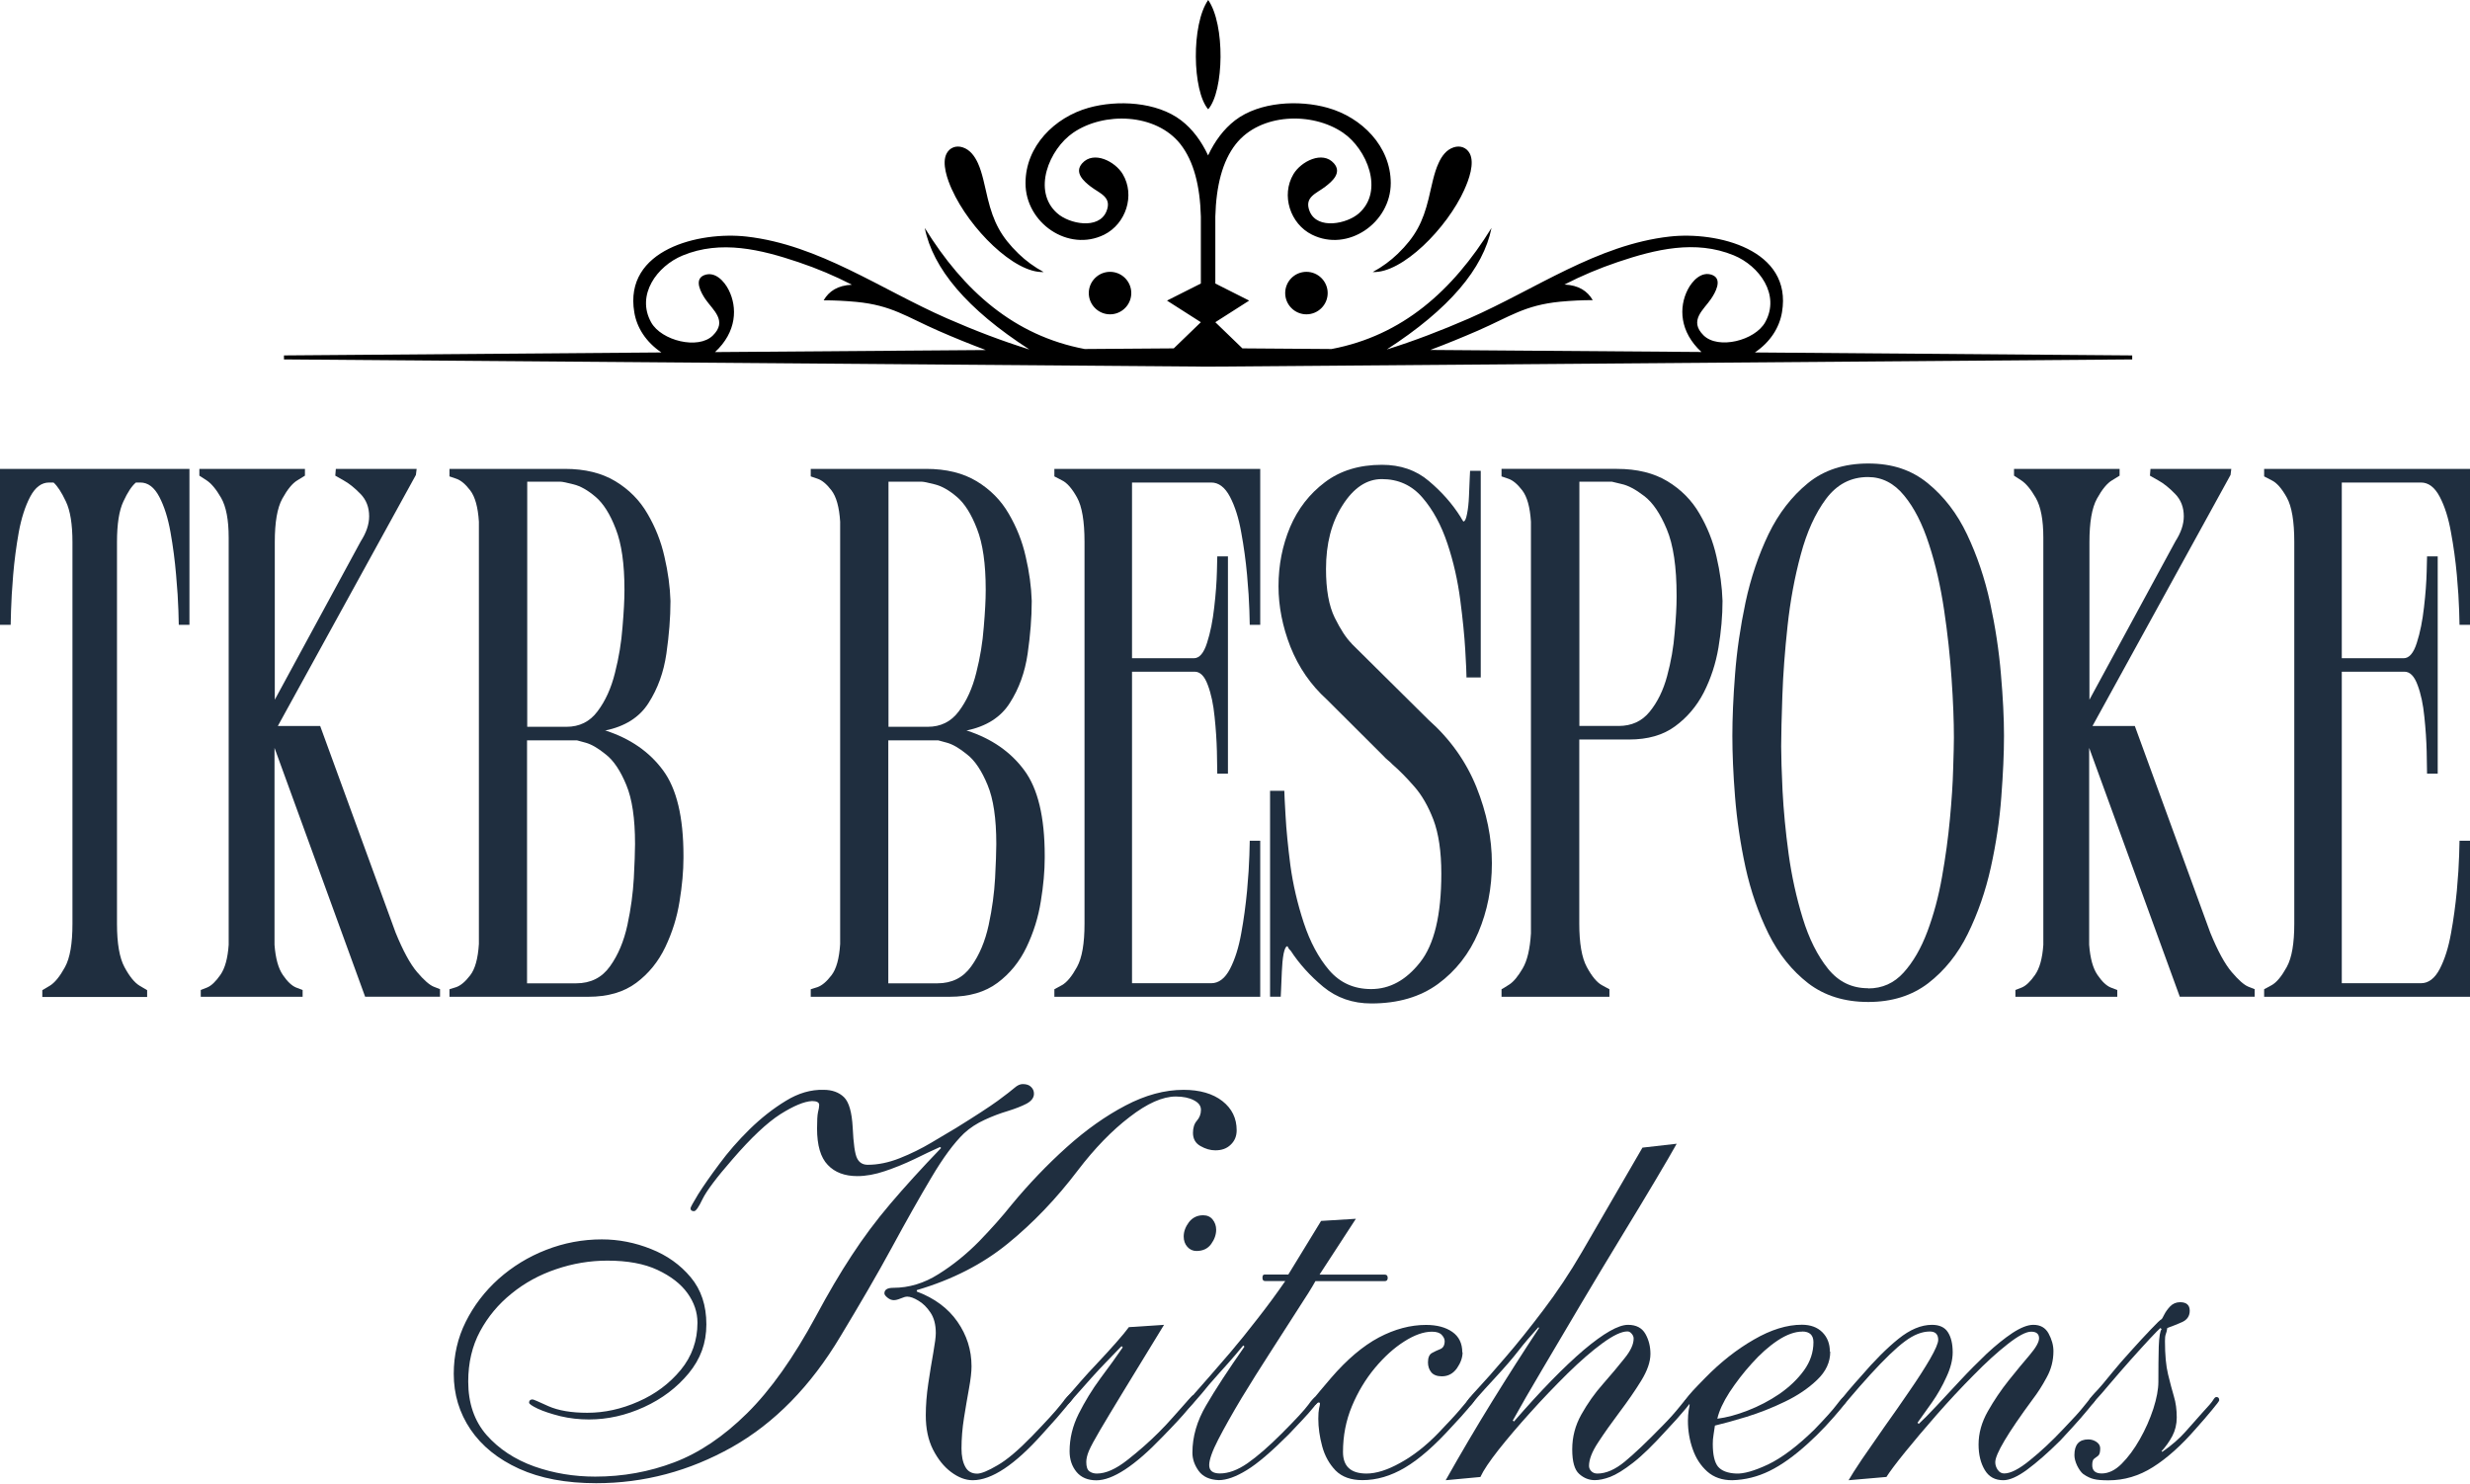
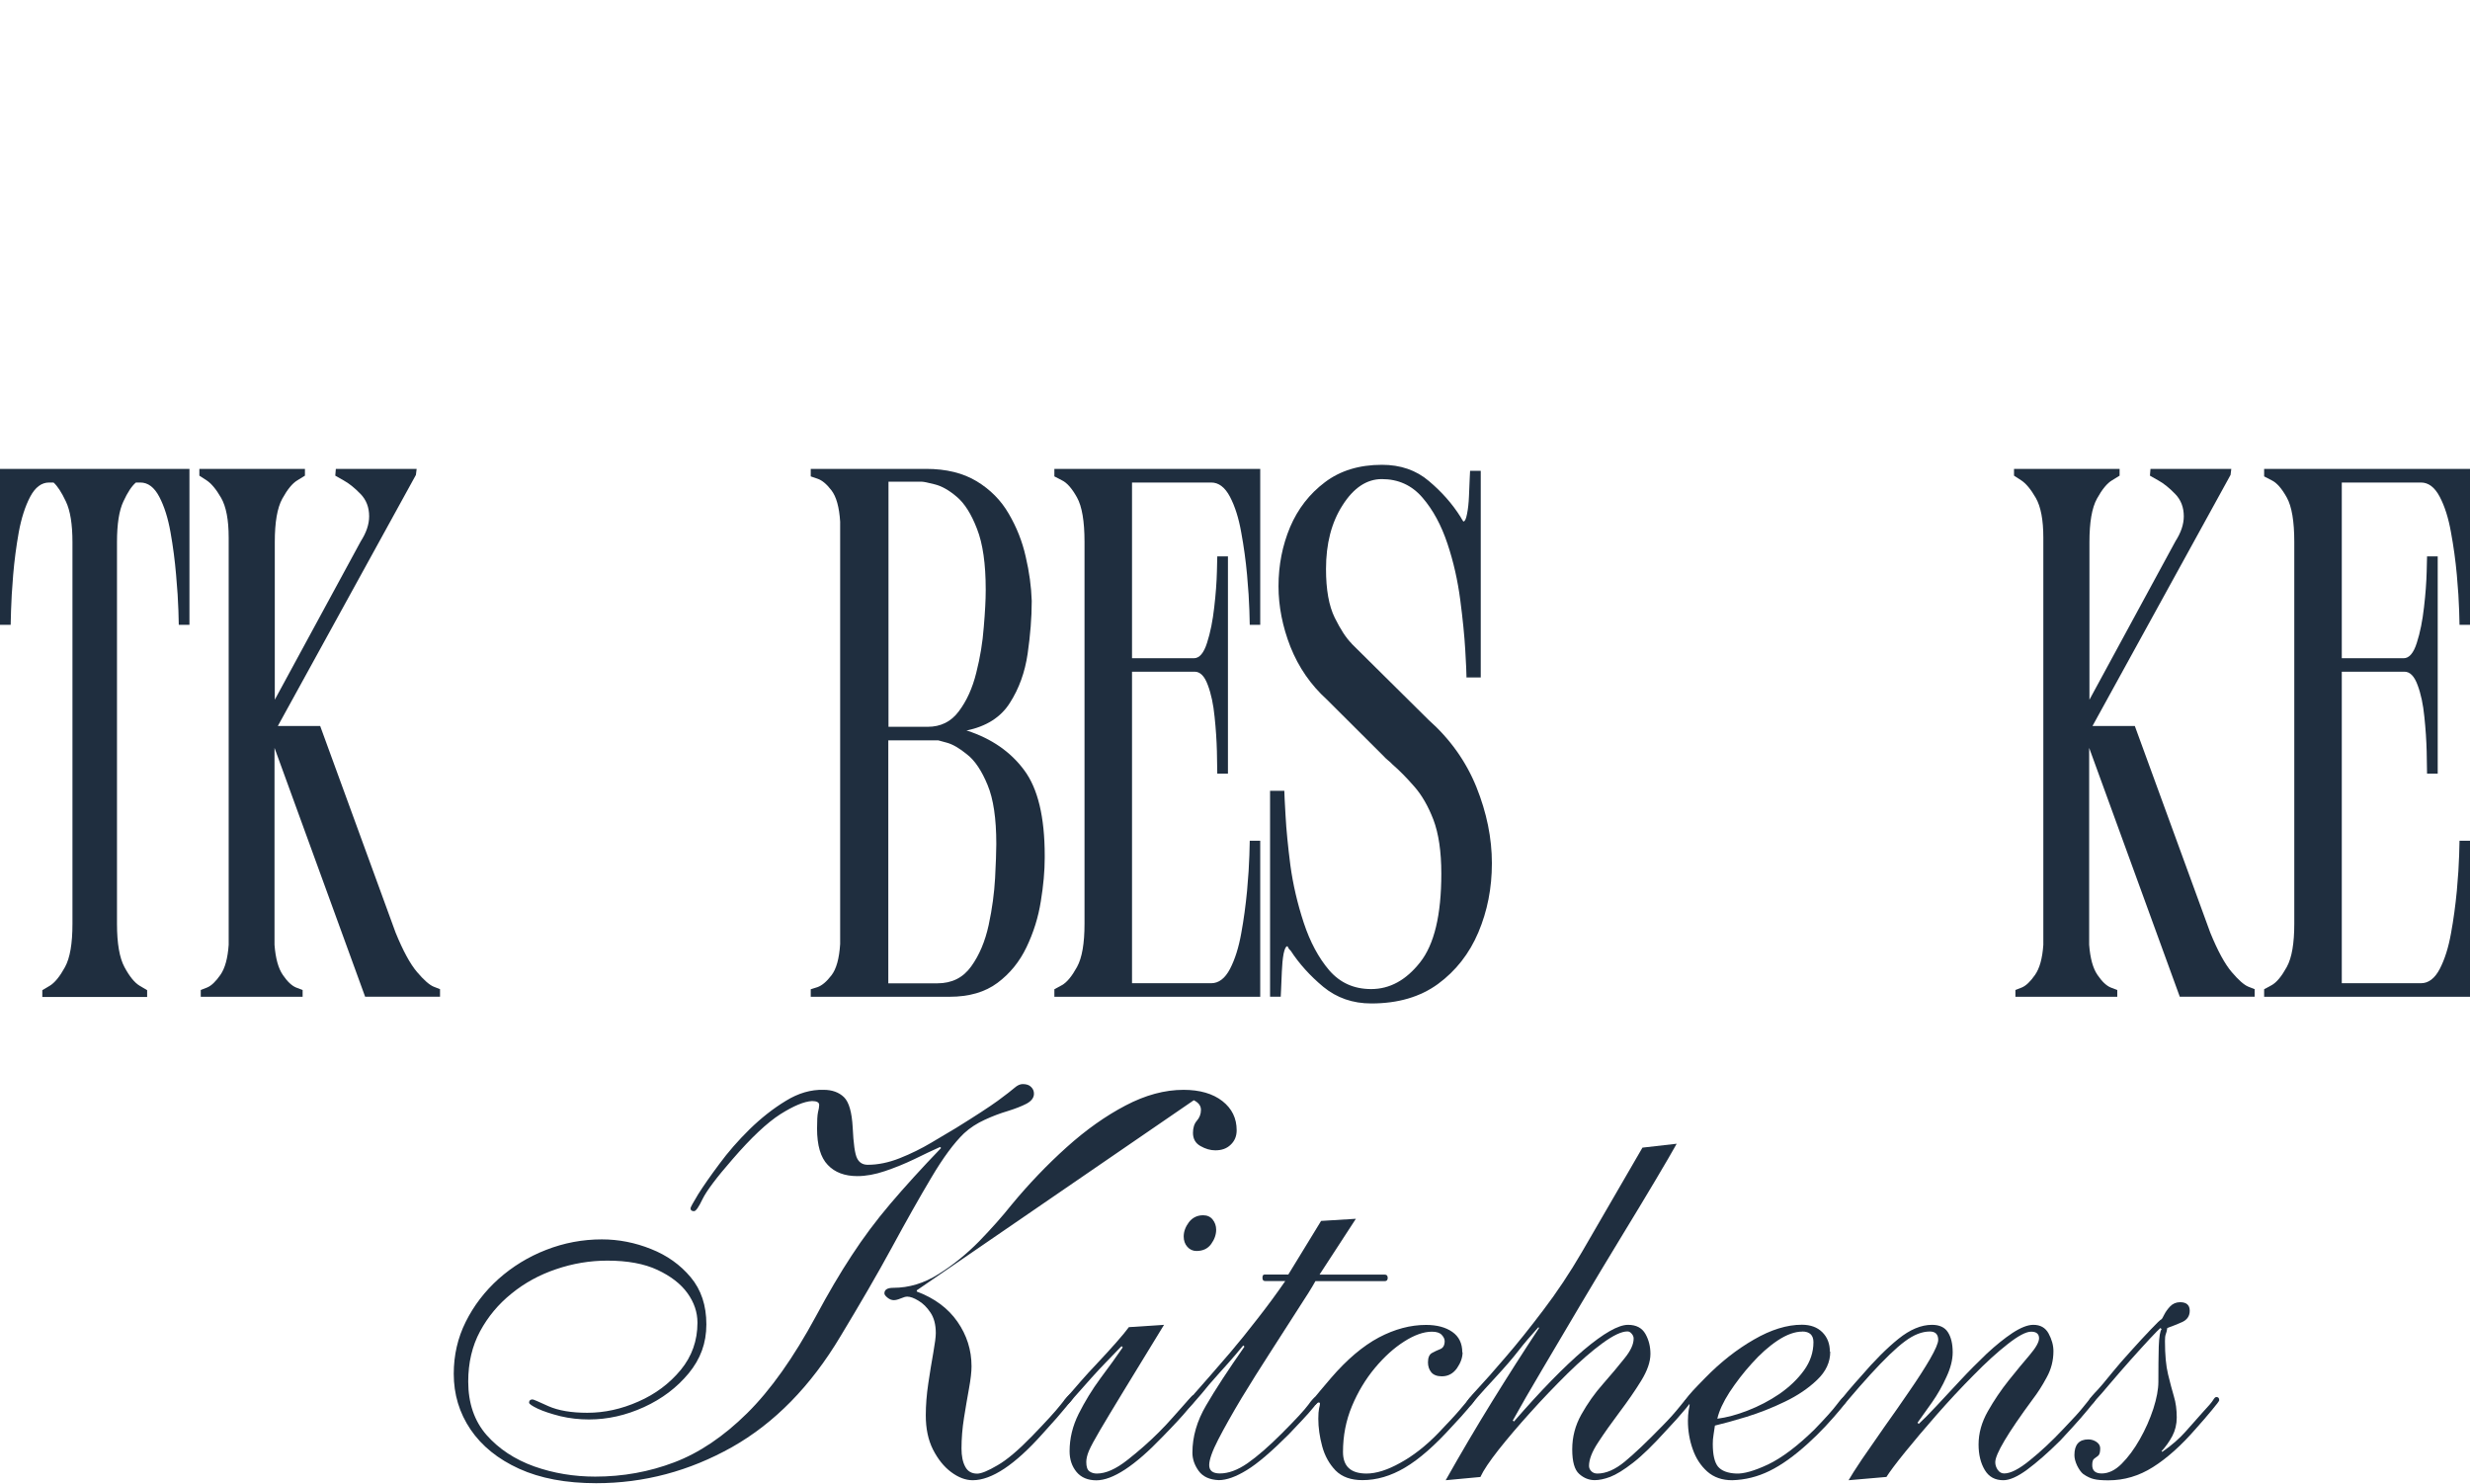
<svg xmlns="http://www.w3.org/2000/svg" id="Layer_2" viewBox="0 0 266.24 159.91">
  <defs>
    <style>
      .cls-1 {
        fill: #1f2e3f;
      }

      .cls-2 {
        fill-rule: evenodd;
      }
    </style>
  </defs>
  <g id="Layer_1-2" data-name="Layer_1">
    <path class="cls-1" d="M0,50.54h20.42v16.81h-1.15s-.02-.51-.04-1.54c-.03-1.03-.11-2.31-.25-3.85-.13-1.54-.33-3.07-.6-4.58-.27-1.53-.67-2.8-1.21-3.83-.54-1.03-1.22-1.54-2.04-1.54h-.48c-.45.38-.9,1.06-1.35,2.04-.46.97-.69,2.43-.69,4.38v41.15c0,2.11.27,3.67.81,4.67s1.08,1.67,1.63,2c.54.32.81.48.81.48v.73H4.56v-.73s.27-.16.81-.48c.54-.33,1.08-1,1.63-2s.81-2.55.81-4.67v-41.15c0-1.94-.24-3.4-.71-4.38-.46-.98-.91-1.67-1.33-2.04h-.48c-.82,0-1.5.52-2.04,1.54-.54,1.03-.95,2.31-1.23,3.83-.27,1.52-.47,3.04-.6,4.58-.13,1.54-.2,2.83-.23,3.85-.03,1.03-.04,1.54-.04,1.54H0v-16.81Z" />
    <path class="cls-1" d="M39.36,107.44l-9.77-26.83v21.23c.11,1.46.41,2.54.9,3.25.48.71.96,1.16,1.42,1.35.47.18.71.27.71.27v.73h-10.98v-.73s.23-.09.69-.27c.46-.19.93-.65,1.42-1.35.5-.71.8-1.79.9-3.25v-43.9c0-1.9-.27-3.32-.81-4.27-.54-.94-1.07-1.57-1.58-1.9-.52-.33-.77-.5-.77-.5v-.73h11.38v.73l-.81.5c-.54.32-1.08.98-1.63,1.98s-.81,2.56-.81,4.67v17l9.27-17.08c.59-.92.9-1.81.9-2.69,0-.97-.31-1.78-.94-2.42-.63-.65-1.24-1.14-1.83-1.46l-.88-.5.06-.73h8.71l-.08.65-14.88,27.06h4.56l8.13,22.27c.8,1.96,1.57,3.38,2.31,4.25.73.86,1.33,1.39,1.79,1.58.46.18.69.27.69.27v.81h-8.04Z" />
-     <path class="cls-1" d="M65.29,78.75c2.65.86,4.71,2.29,6.17,4.27,1.47,1.97,2.21,5.04,2.21,9.21v.25c0,1.41-.14,2.96-.42,4.67-.27,1.71-.78,3.35-1.54,4.94-.75,1.57-1.79,2.85-3.13,3.85s-3.06,1.5-5.17,1.5h-14.96v-.81s.24-.07.73-.23c.48-.17.98-.59,1.5-1.27.53-.68.84-1.8.94-3.38v-45.52c-.1-1.57-.41-2.69-.94-3.38-.52-.68-1.02-1.09-1.5-1.25-.49-.17-.73-.25-.73-.25v-.81h12.44c2.17,0,3.98.45,5.44,1.33,1.47.89,2.63,2.06,3.46,3.5.84,1.43,1.46,2.97,1.83,4.63.39,1.66.6,3.24.65,4.75v.08c0,1.74-.15,3.61-.44,5.63-.29,2-.93,3.77-1.92,5.31-.97,1.54-2.54,2.54-4.71,2.98h.08ZM60.41,51.92h-3.58v26.42h4.23c1.4,0,2.52-.55,3.35-1.67.84-1.11,1.47-2.49,1.88-4.15.42-1.65.69-3.29.81-4.92.14-1.63.21-2.95.21-3.98v-.08c0-2.76-.31-4.94-.94-6.54-.61-1.59-1.34-2.75-2.19-3.46-.83-.71-1.62-1.15-2.35-1.33-.74-.19-1.21-.29-1.42-.29ZM68.45,91.02v-.08c0-2.71-.31-4.82-.94-6.33-.63-1.53-1.36-2.63-2.21-3.29-.83-.68-1.56-1.1-2.19-1.27-.61-.17-.92-.25-.92-.25h-5.38v26.19h5.29c1.57,0,2.78-.61,3.65-1.83.88-1.22,1.5-2.71,1.88-4.46.38-1.76.6-3.44.69-5.04.08-1.61.13-2.82.13-3.63Z" />
    <path class="cls-1" d="M104.23,78.75c2.65.86,4.71,2.29,6.17,4.27,1.47,1.97,2.21,5.04,2.21,9.21v.25c0,1.41-.14,2.96-.42,4.67-.27,1.71-.78,3.35-1.54,4.94-.75,1.57-1.79,2.85-3.13,3.85s-3.06,1.5-5.17,1.5h-14.96v-.81s.24-.07.73-.23c.48-.17.98-.59,1.5-1.27.53-.68.84-1.8.94-3.38v-45.52c-.1-1.57-.41-2.69-.94-3.38-.52-.68-1.02-1.09-1.5-1.25-.49-.17-.73-.25-.73-.25v-.81h12.44c2.17,0,3.98.45,5.44,1.33,1.47.89,2.63,2.06,3.46,3.5.84,1.43,1.46,2.97,1.83,4.63.39,1.66.6,3.24.65,4.75v.08c0,1.74-.15,3.61-.44,5.63-.29,2-.93,3.77-1.92,5.31-.97,1.54-2.54,2.54-4.71,2.98h.08ZM99.35,51.92h-3.58v26.42h4.23c1.4,0,2.52-.55,3.35-1.67.84-1.11,1.47-2.49,1.88-4.15.42-1.65.69-3.29.81-4.92.14-1.63.21-2.95.21-3.98v-.08c0-2.76-.31-4.94-.94-6.54-.61-1.59-1.34-2.75-2.19-3.46-.83-.71-1.62-1.15-2.35-1.33-.74-.19-1.21-.29-1.42-.29ZM107.39,91.02v-.08c0-2.71-.31-4.82-.94-6.33-.63-1.53-1.36-2.63-2.21-3.29-.83-.68-1.56-1.1-2.19-1.27-.61-.17-.92-.25-.92-.25h-5.38v26.19h5.29c1.57,0,2.78-.61,3.65-1.83.88-1.22,1.5-2.71,1.88-4.46.38-1.76.6-3.44.69-5.04.08-1.61.13-2.82.13-3.63Z" />
    <path class="cls-1" d="M135.84,107.44h-22.19v-.81l.81-.44c.54-.3,1.08-.96,1.63-1.96s.81-2.55.81-4.67v-41.15c0-2.22-.27-3.82-.81-4.79-.54-.97-1.08-1.59-1.63-1.85-.54-.28-.81-.42-.81-.42v-.81h22.19v16.81h-1.13s-.02-.51-.04-1.54c-.03-1.03-.11-2.31-.25-3.85-.14-1.54-.35-3.07-.63-4.58-.27-1.53-.67-2.8-1.21-3.83-.54-1.03-1.22-1.54-2.02-1.54h-8.54v18.94h6.67c.59,0,1.07-.55,1.42-1.67.36-1.11.61-2.38.77-3.81.17-1.44.26-2.72.29-3.83.03-1.11.04-1.67.04-1.67h1.15v23.42h-1.15c0-.43-.02-1.23-.04-2.4-.03-1.17-.11-2.41-.25-3.73-.13-1.33-.37-2.47-.73-3.42-.35-.96-.82-1.44-1.42-1.44h-6.75v33.58h8.54c.8,0,1.48-.51,2.02-1.54.54-1.04.94-2.32,1.21-3.83.28-1.51.48-3.04.63-4.58.14-1.54.22-2.82.25-3.85.03-1.04.04-1.56.04-1.56h1.13v16.83Z" />
    <path class="cls-1" d="M145.7,69.39l8.29,8.21c2.32,2.06,4.03,4.47,5.15,7.23,1.11,2.77,1.67,5.5,1.67,8.21s-.49,5.16-1.46,7.46c-.97,2.29-2.43,4.15-4.35,5.56-1.92,1.4-4.31,2.1-7.19,2.1-2,0-3.72-.6-5.17-1.79-1.43-1.19-2.6-2.49-3.52-3.9l-.17-.17c-.06-.11-.1-.19-.13-.23-.03-.05-.04-.08-.04-.08-.17,0-.31.27-.42.81-.1.54-.16,1.18-.19,1.92-.03.72-.06,1.35-.08,1.9-.03.54-.04.81-.04.81h-1.15v-22.19h1.54v.08c0,.21.04,1.08.13,2.6.08,1.52.26,3.3.52,5.35.28,2.06.76,4.12,1.44,6.19.68,2.06,1.59,3.77,2.75,5.13,1.17,1.35,2.67,2.02,4.52,2.02,2,0,3.76-.96,5.27-2.88,1.53-1.93,2.29-5.11,2.29-9.56,0-2.39-.29-4.32-.85-5.81-.57-1.48-1.27-2.69-2.08-3.6-.81-.93-1.59-1.72-2.35-2.38-.16-.17-.31-.31-.48-.44-.17-.14-.33-.29-.48-.46l-6.1-6.08c-1.74-1.58-3.04-3.47-3.92-5.67-.86-2.19-1.29-4.38-1.29-6.54,0-2.28.42-4.4,1.25-6.38.84-1.97,2.09-3.58,3.75-4.83,1.65-1.25,3.7-1.88,6.15-1.88,2,0,3.69.58,5.06,1.75,1.39,1.17,2.52,2.45,3.4,3.85.09.17.17.29.23.38.05.08.08.13.08.13.17,0,.3-.27.4-.81.11-.54.18-1.18.21-1.92.03-.73.05-1.38.08-1.92.03-.54.04-.81.04-.81h1.15v22.27h-1.54v-.15c0-.33-.04-1.27-.13-2.81s-.27-3.34-.54-5.4c-.27-2.07-.72-4.09-1.38-6.06-.66-1.98-1.55-3.64-2.69-4.96-1.14-1.33-2.6-2-4.38-2-1.63,0-3.04.94-4.23,2.81-1.2,1.86-1.79,4.16-1.79,6.88,0,2.22.31,3.97.94,5.25.63,1.27,1.23,2.2,1.83,2.79Z" />
-     <path class="cls-1" d="M185.67,64.75c0,1.64-.15,3.33-.44,5.06-.29,1.72-.82,3.33-1.58,4.83-.77,1.49-1.8,2.7-3.1,3.65-1.29.95-2.94,1.42-4.94,1.42h-5.38v19.85c0,2.11.27,3.67.81,4.67s1.08,1.66,1.63,1.96l.81.44v.81h-11.63v-.81c.11-.05.4-.23.85-.52.46-.3.93-.88,1.42-1.71.5-.84.8-2.11.9-3.79v-44.38c-.1-1.57-.41-2.69-.94-3.38-.52-.68-1.02-1.09-1.5-1.25-.49-.17-.73-.25-.73-.25v-.81h12.44c2.17,0,3.98.45,5.44,1.33,1.47.89,2.63,2.06,3.46,3.5.84,1.43,1.46,2.97,1.83,4.63.39,1.66.6,3.24.65,4.75ZM174.47,78.25c1.4,0,2.52-.51,3.35-1.54.84-1.03,1.47-2.31,1.88-3.85.42-1.55.69-3.1.81-4.65.14-1.54.21-2.82.21-3.85v-.17c0-3.08-.35-5.46-1.06-7.15-.7-1.68-1.51-2.88-2.44-3.58-.92-.71-1.73-1.14-2.44-1.29-.7-.17-1.04-.25-1.04-.25h-3.5v26.33h4.23Z" />
-     <path class="cls-1" d="M201.38,108c-2.56,0-4.72-.67-6.48-2.02-1.75-1.36-3.18-3.14-4.27-5.33-1.08-2.19-1.91-4.57-2.48-7.15-.56-2.58-.93-5.11-1.13-7.6-.2-2.5-.29-4.69-.29-6.58s.09-4.11.29-6.63c.19-2.53.57-5.11,1.13-7.77.57-2.65,1.4-5.1,2.48-7.35,1.09-2.25,2.51-4.07,4.23-5.48,1.73-1.42,3.91-2.13,6.52-2.13s4.68.71,6.42,2.13c1.73,1.41,3.15,3.24,4.23,5.52,1.08,2.28,1.91,4.73,2.48,7.35.57,2.63.96,5.2,1.17,7.73.22,2.52.33,4.72.33,6.63s-.1,4.08-.29,6.58c-.18,2.49-.56,5.02-1.13,7.6-.57,2.57-1.4,4.95-2.48,7.15-1.08,2.2-2.51,3.97-4.27,5.33-1.77,1.35-3.92,2.02-6.46,2.02ZM201.38,106.54c1.51,0,2.78-.57,3.81-1.71,1.03-1.14,1.88-2.61,2.56-4.42.68-1.82,1.21-3.78,1.58-5.9.38-2.13.66-4.2.85-6.23.19-2.03.31-3.82.35-5.4.05-1.58.08-2.69.08-3.33,0-1.84-.08-3.97-.25-6.38-.16-2.42-.43-4.9-.81-7.44-.38-2.55-.92-4.92-1.63-7.08-.7-2.17-1.58-3.91-2.67-5.23-1.08-1.33-2.39-2-3.9-2-1.85,0-3.35.79-4.52,2.35-1.17,1.57-2.08,3.58-2.73,6.02-.66,2.43-1.13,4.99-1.42,7.67-.29,2.68-.48,5.19-.56,7.52s-.13,4.16-.13,5.46c0,1.13.05,2.74.15,4.83.11,2.08.32,4.33.65,6.75.33,2.41.84,4.72,1.52,6.94.68,2.22,1.59,4.04,2.73,5.46,1.14,1.41,2.57,2.1,4.31,2.1Z" />
    <path class="cls-1" d="M234.96,107.44l-9.77-26.83v21.23c.11,1.46.41,2.54.9,3.25.48.71.96,1.16,1.42,1.35.47.18.71.27.71.27v.73h-10.98v-.73s.23-.09.69-.27c.46-.19.93-.65,1.42-1.35.5-.71.8-1.79.9-3.25v-43.9c0-1.9-.27-3.32-.81-4.27-.54-.94-1.07-1.57-1.58-1.9-.52-.33-.77-.5-.77-.5v-.73h11.38v.73l-.81.5c-.54.32-1.08.98-1.63,1.98s-.81,2.56-.81,4.67v17l9.27-17.08c.59-.92.9-1.81.9-2.69,0-.97-.31-1.78-.94-2.42-.63-.65-1.24-1.14-1.83-1.46l-.88-.5.06-.73h8.71l-.08.65-14.88,27.06h4.56l8.13,22.27c.8,1.96,1.57,3.38,2.31,4.25.73.86,1.33,1.39,1.79,1.58.46.18.69.27.69.27v.81h-8.04Z" />
    <path class="cls-1" d="M266.24,107.44h-22.19v-.81l.81-.44c.54-.3,1.08-.96,1.63-1.96s.81-2.55.81-4.67v-41.15c0-2.22-.27-3.82-.81-4.79-.54-.97-1.08-1.59-1.63-1.85-.54-.28-.81-.42-.81-.42v-.81h22.19v16.81h-1.13s-.02-.51-.04-1.54c-.03-1.03-.11-2.31-.25-3.85-.14-1.54-.35-3.07-.63-4.58-.27-1.53-.67-2.8-1.21-3.83-.54-1.03-1.22-1.54-2.02-1.54h-8.54v18.94h6.67c.59,0,1.07-.55,1.42-1.67.36-1.11.61-2.38.77-3.81.17-1.44.26-2.72.29-3.83.03-1.11.04-1.67.04-1.67h1.15v23.42h-1.15c0-.43-.02-1.23-.04-2.4-.03-1.17-.11-2.41-.25-3.73-.13-1.33-.37-2.47-.73-3.42-.35-.96-.82-1.44-1.42-1.44h-6.75v33.58h8.54c.8,0,1.48-.51,2.02-1.54.54-1.04.94-2.32,1.21-3.83.28-1.51.48-3.04.63-4.58.14-1.54.22-2.82.25-3.85.03-1.04.04-1.56.04-1.56h1.13v16.83Z" />
-     <path class="cls-2" d="M30.62,38.31l40.67-.32c-1.67-1.13-2.65-2.68-2.92-4.33-1.15-6.78,7.01-8.74,12.11-8.16,7.81.89,14.47,5.7,21.6,8.82,3.01,1.32,5.98,2.45,8.88,3.35-6.76-4.36-10.4-8.73-11.28-13.1,4.19,6.78,9.63,11.61,17.24,13.05l9.6-.07c.97-.94,1.95-1.89,2.92-2.82-1.21-.78-2.43-1.56-3.65-2.33,1.22-.61,2.43-1.22,3.65-1.84v-7.22c-.09-3.3-.76-5.96-2.2-7.8-2.64-3.35-8.25-3.51-11.57-1.23-2.57,1.76-4.45,6.27-1.71,8.68,1.28,1.14,4.45,1.79,5.29-.18.66-1.57-.69-1.94-1.66-2.68-.76-.58-1.84-1.52-.94-2.53,1.24-1.39,3.55-.2,4.37,1.17,1.36,2.28.34,5.35-1.99,6.52-3.88,1.93-8.51-1.27-8.49-5.56,0-3.97,3.13-7.08,6.8-8.11,3.09-.87,7.34-.66,9.97,1.35,1.23.94,2.18,2.23,2.91,3.78.73-1.55,1.68-2.83,2.91-3.78,2.64-2.02,6.89-2.22,9.98-1.35,3.67,1.03,6.79,4.14,6.8,8.11,0,4.29-4.63,7.49-8.5,5.56-2.33-1.16-3.35-4.23-1.99-6.52.82-1.37,3.13-2.56,4.36-1.17.9,1.02-.18,1.95-.94,2.53-.96.74-2.31,1.11-1.66,2.68.84,1.97,4.02,1.32,5.3.18,2.74-2.42.85-6.93-1.71-8.68-3.32-2.28-8.93-2.13-11.57,1.23-1.44,1.84-2.11,4.5-2.2,7.8v7.22c1.21.61,2.43,1.22,3.65,1.84-1.21.78-2.43,1.55-3.65,2.33.97.94,1.95,1.89,2.92,2.82l9.61.07c7.61-1.44,13.05-6.27,17.24-13.05-.88,4.37-4.53,8.73-11.29,13.1h0c2.89-.9,5.87-2.04,8.88-3.35,7.13-3.13,13.79-7.94,21.6-8.82,5.11-.58,13.27,1.38,12.12,8.16-.28,1.65-1.25,3.2-2.92,4.33l40.67.32v.43l-99.61.78-99.61-.78v-.43ZM77.06,37.95l29.2-.22c-1.73-.65-3.44-1.34-5.12-2.08-3.45-1.51-5.02-2.74-8.84-3.11-1.17-.11-2.34-.17-3.52-.17.57-.98,1.51-1.61,3.05-1.68-1.83-.94-3.74-1.75-5.76-2.43-4.04-1.36-8.36-2.43-12.49-.72-2.76,1.14-5.04,4.25-3.39,7.21,1.1,1.97,5.07,2.96,6.64,1.42,1.63-1.59,0-2.76-.8-3.93-.44-.65-1.27-2.1-.15-2.57,1.18-.48,2.19.64,2.66,1.57.96,1.89.89,4.54-1.48,6.72ZM154.21,37.72l29.19.22c-2.37-2.18-2.45-4.83-1.48-6.72.47-.93,1.49-2.05,2.67-1.57,1.12.47.28,1.93-.16,2.57-.79,1.17-2.42,2.33-.8,3.93,1.58,1.55,5.54.56,6.64-1.42,1.65-2.96-.64-6.08-3.39-7.21-4.14-1.7-8.45-.64-12.49.72-2.01.68-3.93,1.49-5.76,2.43,1.54.07,2.48.7,3.05,1.68-1.17,0-2.34.06-3.52.17-3.82.38-5.39,1.6-8.84,3.11-1.68.73-3.39,1.43-5.12,2.08ZM157.86,20.41c-1.89,4.22-6.74,9.07-9.89,8.91,1.02-.55,1.91-1.21,2.69-1.96,1.91-1.85,2.71-3.42,3.33-5.95.34-1.41.58-2.77,1.07-3.82.33-.74.83-1.45,1.64-1.71.69-.22,1.36.01,1.71.64.58,1.06-.1,2.9-.56,3.9ZM140.82,29.3c-1.27,0-2.29,1.03-2.29,2.29s1.03,2.29,2.29,2.29,2.29-1.03,2.29-2.29-1.03-2.29-2.29-2.29ZM130.23,11.78c1.71-1.97,1.84-9.15,0-11.78-1.84,2.63-1.71,9.81,0,11.78ZM102.6,20.41c1.89,4.22,6.74,9.07,9.89,8.91-1.02-.55-1.91-1.21-2.69-1.96-1.91-1.85-2.71-3.42-3.33-5.95-.34-1.41-.58-2.77-1.06-3.82-.34-.74-.84-1.45-1.65-1.71-.69-.22-1.36.01-1.71.64-.59,1.06.1,2.9.55,3.9ZM119.65,29.3c1.27,0,2.29,1.03,2.29,2.29s-1.03,2.29-2.29,2.29-2.29-1.03-2.29-2.29,1.03-2.29,2.29-2.29Z" />
-     <path class="cls-1" d="M101.46,123.76l-.13-.13c-.81.36-1.73.8-2.77,1.31-1.04.5-2.1.93-3.17,1.29-1.06.36-2.05.54-2.98.54-1.36,0-2.43-.4-3.19-1.21-.77-.8-1.15-2.11-1.15-3.92,0-.84.03-1.43.1-1.75.08-.32.13-.58.13-.79,0-.28-.26-.42-.77-.42-.85.04-1.99.52-3.42,1.42-1.42.91-3.14,2.52-5.15,4.85-1.72,1.97-2.8,3.41-3.23,4.29-.42.88-.72,1.31-.92,1.31-.25,0-.38-.1-.38-.31,0-.11.28-.61.83-1.52.57-.9,1.32-1.98,2.27-3.25.94-1.28,2.03-2.53,3.27-3.75,1.25-1.22,2.55-2.24,3.9-3.06,1.34-.83,2.71-1.23,4.08-1.19.92,0,1.65.27,2.19.79.54.53.85,1.61.94,3.25.08,1.77.24,2.89.48,3.35.23.46.61.69,1.15.69,1.08,0,2.23-.23,3.44-.71,1.21-.48,2.34-1.04,3.4-1.67,1.07-.63,1.96-1.16,2.69-1.6,2.08-1.29,3.57-2.26,4.48-2.92.9-.67,1.51-1.13,1.81-1.4.3-.26.59-.4.88-.4.4,0,.7.1.9.31.21.2.31.44.31.73,0,.43-.27.79-.81,1.08-.54.28-1.22.54-2.02.79-.81.24-1.64.55-2.48.94-.83.38-1.58.86-2.23,1.46-1.08,1.04-2.26,2.64-3.52,4.77-1.27,2.13-2.69,4.65-4.27,7.56-1.58,2.91-3.43,6.08-5.52,9.54-3.21,5.38-7.11,9.36-11.71,11.96-4.6,2.58-9.47,3.88-14.63,3.88-3.25,0-6.02-.52-8.31-1.56-2.28-1.04-4.02-2.45-5.23-4.23-1.21-1.79-1.81-3.79-1.81-6,0-2.01.43-3.88,1.29-5.6.86-1.73,2.04-3.28,3.54-4.63,1.51-1.34,3.22-2.39,5.13-3.13,1.92-.75,3.92-1.13,6-1.13,1.82,0,3.59.35,5.31,1.04,1.72.68,3.15,1.7,4.27,3.04,1.13,1.35,1.69,3.04,1.69,5.08s-.64,3.73-1.9,5.27c-1.27,1.54-2.88,2.76-4.83,3.65-1.95.89-3.92,1.33-5.92,1.33-1.04,0-2.07-.11-3.08-.35-1-.25-1.81-.52-2.44-.81-.63-.3-.94-.52-.94-.65,0-.23.13-.35.38-.35.08,0,.65.24,1.71.73,1.07.47,2.46.71,4.19.71,1.84,0,3.68-.4,5.5-1.21,1.83-.8,3.35-1.94,4.56-3.4,1.21-1.47,1.81-3.17,1.81-5.1,0-1.13-.36-2.19-1.08-3.19-.72-1-1.8-1.83-3.23-2.5-1.43-.67-3.23-1-5.4-1-1.89,0-3.73.31-5.52.92-1.78.6-3.39,1.47-4.81,2.63-1.42,1.14-2.55,2.5-3.4,4.08-.85,1.58-1.27,3.39-1.27,5.4,0,2.33.66,4.26,1.98,5.77,1.33,1.5,3.04,2.63,5.13,3.38,2.09.74,4.29,1.1,6.58,1.1,2.97,0,5.81-.51,8.52-1.54,2.71-1.03,5.32-2.79,7.85-5.29,2.54-2.51,5.01-6,7.42-10.46,1.32-2.46,2.6-4.64,3.85-6.54,1.25-1.92,2.64-3.78,4.17-5.58,1.53-1.8,3.35-3.81,5.48-6.02ZM98.82,139.08v.13c1.92.72,3.38,1.81,4.38,3.25,1.01,1.45,1.52,3.05,1.52,4.81,0,.6-.09,1.39-.27,2.38-.18.99-.36,2.04-.54,3.17-.18,1.13-.27,2.23-.27,3.31,0,.81.13,1.46.4,1.96.26.5.69.75,1.29.75.44,0,1.17-.3,2.19-.9,1.03-.59,2.26-1.64,3.71-3.13,1.48-1.53,2.52-2.66,3.1-3.4.58-.75.94-1.13,1.06-1.13.19,0,.29.12.29.35,0,.04-.25.38-.75,1s-1.35,1.6-2.56,2.92c-2.97,3.33-5.48,5-7.52,5-.77,0-1.54-.29-2.33-.88-.78-.58-1.43-1.4-1.96-2.44-.52-1.04-.77-2.26-.77-3.67,0-1.09.09-2.24.27-3.44.18-1.21.36-2.31.54-3.31.18-1.01.27-1.72.27-2.13,0-.92-.2-1.65-.58-2.21-.38-.57-.81-.99-1.29-1.27-.47-.29-.88-.44-1.21-.44-.16,0-.39.06-.69.19-.31.13-.56.19-.75.19-.24,0-.47-.09-.69-.27-.22-.18-.33-.33-.33-.46,0-.4.32-.6.96-.6,1.69,0,3.32-.49,4.88-1.48,1.57-.98,3.03-2.17,4.38-3.54,1.34-1.39,2.5-2.69,3.46-3.9,1.89-2.29,3.88-4.36,5.96-6.23,2.09-1.88,4.21-3.38,6.35-4.5,2.15-1.13,4.23-1.69,6.25-1.69,1.76,0,3.16.41,4.19,1.21,1.03.81,1.54,1.85,1.54,3.15,0,.64-.22,1.16-.65,1.56-.42.41-.97.6-1.65.6-.53,0-1.06-.15-1.6-.46-.54-.3-.81-.78-.81-1.42,0-.55.14-.99.42-1.31.29-.33.44-.72.44-1.17s-.26-.78-.77-1.04c-.5-.26-1.15-.4-1.94-.4-1.42,0-3.08.74-4.98,2.21-1.91,1.46-3.77,3.38-5.58,5.75-2.32,3.06-4.84,5.69-7.56,7.9-2.71,2.21-5.97,3.88-9.77,5Z" />
+     <path class="cls-1" d="M101.46,123.76l-.13-.13c-.81.36-1.73.8-2.77,1.31-1.04.5-2.1.93-3.17,1.29-1.06.36-2.05.54-2.98.54-1.36,0-2.43-.4-3.19-1.21-.77-.8-1.15-2.11-1.15-3.92,0-.84.03-1.43.1-1.75.08-.32.13-.58.13-.79,0-.28-.26-.42-.77-.42-.85.04-1.99.52-3.42,1.42-1.42.91-3.14,2.52-5.15,4.85-1.72,1.97-2.8,3.41-3.23,4.29-.42.88-.72,1.31-.92,1.31-.25,0-.38-.1-.38-.31,0-.11.28-.61.83-1.52.57-.9,1.32-1.98,2.27-3.25.94-1.28,2.03-2.53,3.27-3.75,1.25-1.22,2.55-2.24,3.9-3.06,1.34-.83,2.71-1.23,4.08-1.19.92,0,1.65.27,2.19.79.54.53.85,1.61.94,3.25.08,1.77.24,2.89.48,3.35.23.46.61.69,1.15.69,1.08,0,2.23-.23,3.44-.71,1.21-.48,2.34-1.04,3.4-1.67,1.07-.63,1.96-1.16,2.69-1.6,2.08-1.29,3.57-2.26,4.48-2.92.9-.67,1.51-1.13,1.81-1.4.3-.26.59-.4.88-.4.4,0,.7.1.9.31.21.2.31.44.31.73,0,.43-.27.79-.81,1.08-.54.28-1.22.54-2.02.79-.81.24-1.64.55-2.48.94-.83.38-1.58.86-2.23,1.46-1.08,1.04-2.26,2.64-3.52,4.77-1.27,2.13-2.69,4.65-4.27,7.56-1.58,2.91-3.43,6.08-5.52,9.54-3.21,5.38-7.11,9.36-11.71,11.96-4.6,2.58-9.47,3.88-14.63,3.88-3.25,0-6.02-.52-8.31-1.56-2.28-1.04-4.02-2.45-5.23-4.23-1.21-1.79-1.81-3.79-1.81-6,0-2.01.43-3.88,1.29-5.6.86-1.73,2.04-3.28,3.54-4.63,1.51-1.34,3.22-2.39,5.13-3.13,1.92-.75,3.92-1.13,6-1.13,1.82,0,3.59.35,5.31,1.04,1.72.68,3.15,1.7,4.27,3.04,1.13,1.35,1.69,3.04,1.69,5.08s-.64,3.73-1.9,5.27c-1.27,1.54-2.88,2.76-4.83,3.65-1.95.89-3.92,1.33-5.92,1.33-1.04,0-2.07-.11-3.08-.35-1-.25-1.81-.52-2.44-.81-.63-.3-.94-.52-.94-.65,0-.23.13-.35.38-.35.08,0,.65.24,1.71.73,1.07.47,2.46.71,4.19.71,1.84,0,3.68-.4,5.5-1.21,1.83-.8,3.35-1.94,4.56-3.4,1.21-1.47,1.81-3.17,1.81-5.1,0-1.13-.36-2.19-1.08-3.19-.72-1-1.8-1.83-3.23-2.5-1.43-.67-3.23-1-5.4-1-1.89,0-3.73.31-5.52.92-1.78.6-3.39,1.47-4.81,2.63-1.42,1.14-2.55,2.5-3.4,4.08-.85,1.58-1.27,3.39-1.27,5.4,0,2.33.66,4.26,1.98,5.77,1.33,1.5,3.04,2.63,5.13,3.38,2.09.74,4.29,1.1,6.58,1.1,2.97,0,5.81-.51,8.52-1.54,2.71-1.03,5.32-2.79,7.85-5.29,2.54-2.51,5.01-6,7.42-10.46,1.32-2.46,2.6-4.64,3.85-6.54,1.25-1.92,2.64-3.78,4.17-5.58,1.53-1.8,3.35-3.81,5.48-6.02ZM98.82,139.08v.13c1.92.72,3.38,1.81,4.38,3.25,1.01,1.45,1.52,3.05,1.52,4.81,0,.6-.09,1.39-.27,2.38-.18.99-.36,2.04-.54,3.17-.18,1.13-.27,2.23-.27,3.31,0,.81.13,1.46.4,1.96.26.5.69.75,1.29.75.44,0,1.17-.3,2.19-.9,1.03-.59,2.26-1.64,3.71-3.13,1.48-1.53,2.52-2.66,3.1-3.4.58-.75.94-1.13,1.06-1.13.19,0,.29.12.29.35,0,.04-.25.38-.75,1s-1.35,1.6-2.56,2.92c-2.97,3.33-5.48,5-7.52,5-.77,0-1.54-.29-2.33-.88-.78-.58-1.43-1.4-1.96-2.44-.52-1.04-.77-2.26-.77-3.67,0-1.09.09-2.24.27-3.44.18-1.21.36-2.31.54-3.31.18-1.01.27-1.72.27-2.13,0-.92-.2-1.65-.58-2.21-.38-.57-.81-.99-1.29-1.27-.47-.29-.88-.44-1.21-.44-.16,0-.39.06-.69.19-.31.13-.56.19-.75.19-.24,0-.47-.09-.69-.27-.22-.18-.33-.33-.33-.46,0-.4.32-.6.96-.6,1.69,0,3.32-.49,4.88-1.48,1.57-.98,3.03-2.17,4.38-3.54,1.34-1.39,2.5-2.69,3.46-3.9,1.89-2.29,3.88-4.36,5.96-6.23,2.09-1.88,4.21-3.38,6.35-4.5,2.15-1.13,4.23-1.69,6.25-1.69,1.76,0,3.16.41,4.19,1.21,1.03.81,1.54,1.85,1.54,3.15,0,.64-.22,1.16-.65,1.56-.42.41-.97.6-1.65.6-.53,0-1.06-.15-1.6-.46-.54-.3-.81-.78-.81-1.42,0-.55.14-.99.42-1.31.29-.33.44-.72.44-1.17s-.26-.78-.77-1.04Z" />
    <path class="cls-1" d="M118.19,159.56c-.93,0-1.65-.3-2.15-.9-.5-.61-.75-1.35-.75-2.23,0-1.38.32-2.72.98-4.04.67-1.33,1.45-2.61,2.35-3.83.92-1.22,1.71-2.33,2.4-3.33l-.13-.13c-.36.36-.95.97-1.75,1.81-.81.83-1.93,2.08-3.38,3.73-.28.36-.47.58-.58.67-.1.08-.18.13-.25.13-.17,0-.25-.13-.25-.38,0-.08.11-.24.33-.48.22-.23.71-.8,1.48-1.69.51-.59,1.13-1.26,1.83-2,.71-.75,1.36-1.47,1.98-2.17.63-.71,1.08-1.26,1.38-1.67l3.79-.25c-1.81,2.97-3.27,5.36-4.38,7.17-1.1,1.81-1.94,3.2-2.52,4.19-.58.99-.98,1.72-1.19,2.21-.2.47-.29.88-.29,1.21,0,.52.11.85.35,1.02.23.16.5.23.79.23.96,0,2.05-.48,3.29-1.46,1.25-.98,2.38-1.98,3.4-3,.51-.51,1.05-1.08,1.6-1.71.57-.63,1.04-1.16,1.42-1.6.39-.44.6-.67.65-.67.23,0,.35.1.35.31,0,.08-.29.48-.88,1.19-.57.7-1.5,1.7-2.79,3.02-2.97,3.1-5.34,4.65-7.1,4.65ZM127.59,133.28c0-.53.19-1.04.56-1.54.39-.5.9-.75,1.54-.75.44,0,.78.16,1.02.46.25.31.38.68.38,1.1,0,.53-.18,1.04-.54,1.54-.36.5-.89.75-1.58.75-.39,0-.72-.15-.98-.44-.27-.3-.4-.68-.4-1.13Z" />
    <path class="cls-1" d="M138.86,137.39l3.54-5.79,3.75-.23-3.92,6.02h7.04c.21,0,.31.12.31.35s-.1.35-.31.35h-7.48c-.36.66-.99,1.66-1.88,3.02-.88,1.36-1.85,2.89-2.94,4.58-1.08,1.68-2.14,3.35-3.15,5.02-1,1.67-1.83,3.15-2.5,4.44-.66,1.28-.98,2.2-.98,2.77,0,.6.38.9,1.15.9.92,0,1.91-.36,2.98-1.1,1.07-.75,2.28-1.8,3.65-3.17,1.53-1.53,2.49-2.57,2.9-3.13.4-.57.68-.85.83-.85.21,0,.31.12.31.35,0,.04-.18.29-.54.73-.36.45-.8.94-1.31,1.48-.5.54-.97,1.04-1.4,1.48-1.85,1.85-3.35,3.14-4.52,3.85-1.17.72-2.18,1.08-3.02,1.08-1-.04-1.72-.38-2.17-1-.45-.63-.67-1.28-.67-1.96,0-1.72.49-3.42,1.48-5.1.98-1.69,2.36-3.8,4.13-6.33l-.13-.13c-.56.68-1.1,1.33-1.65,1.94-.54.6-1.22,1.35-2.02,2.27-.17.21-.43.53-.79.96-.36.42-.7.8-1,1.15-.29.33-.48.5-.56.5-.2,0-.29-.08-.29-.25,0-.11.14-.32.42-.65.28-.33,1-1.16,2.17-2.48.59-.68,1.36-1.57,2.31-2.67.94-1.11,1.94-2.34,2.98-3.69,1.05-1.34,2.04-2.69,2.96-4.02h-2.17c-.2,0-.29-.11-.29-.35s.07-.35.23-.35h2.54Z" />
    <path class="cls-1" d="M157.65,145.76c0,.56-.2,1.13-.6,1.71-.41.58-.95.88-1.63.88-.53,0-.91-.15-1.15-.44-.24-.3-.35-.66-.35-1.06,0-.53.15-.86.44-1.02.3-.17.6-.3.9-.42.3-.13.46-.41.46-.85,0-.23-.11-.46-.33-.69-.21-.22-.56-.33-1.04-.33-.89,0-1.89.35-3,1.06-1.1.7-2.15,1.65-3.15,2.85-1,1.2-1.83,2.57-2.48,4.13-.64,1.54-.96,3.18-.96,4.92,0,1.56.84,2.33,2.54,2.33,1.04,0,2.25-.38,3.63-1.15,1.39-.76,2.75-1.82,4.08-3.19,1.08-1.13,1.86-1.96,2.33-2.52.48-.57.8-.94.94-1.13.15-.18.24-.27.27-.27.25,0,.38.12.38.35,0,.08-.24.4-.71.94-.46.54-1.01,1.16-1.65,1.83-1.89,2.1-3.6,3.6-5.13,4.5-1.53.91-3.06,1.35-4.58,1.35-1.24,0-2.2-.34-2.9-1.04-.68-.71-1.16-1.57-1.44-2.6-.28-1.03-.42-2.02-.42-2.98,0-.48.03-.85.08-1.1.07-.26.1-.44.1-.52s-.04-.13-.13-.13-.16.04-.23.13c-.06.08-.12.13-.19.13-.21,0-.31-.1-.31-.31,0-.08.09-.25.29-.5.21-.26.79-.96,1.75-2.08,1.73-2.01,3.46-3.47,5.17-4.38,1.71-.9,3.4-1.35,5.08-1.35,1.17,0,2.11.25,2.83.75.72.5,1.08,1.24,1.08,2.21Z" />
    <path class="cls-1" d="M159.58,159.2l-3.75.35c1.65-2.93,3.32-5.76,5-8.48,1.69-2.73,3.38-5.38,5.06-7.92l-.06-.1c-.83.92-1.56,1.77-2.17,2.56-.6.78-1.44,1.75-2.52,2.92-.85.92-1.47,1.6-1.85,2.04-.38.45-.61.73-.71.85-.1.11-.19.17-.27.17-.17,0-.25-.11-.25-.35,0-.17.39-.67,1.17-1.5.79-.84,1.8-1.99,3.04-3.44,1.25-1.44,2.6-3.13,4.06-5.06,1.47-1.93,2.88-4.04,4.21-6.33l6.5-11.21,3.69-.42c-.45.81-1.2,2.1-2.27,3.9-1.06,1.78-2.29,3.83-3.71,6.15-1.41,2.31-2.84,4.7-4.31,7.17-1.46,2.47-2.84,4.81-4.15,7.02-1.31,2.21-2.39,4.08-3.23,5.6l.13.1c2.89-3.33,5.4-5.9,7.52-7.71,2.14-1.8,3.73-2.71,4.77-2.71.89,0,1.51.33,1.88.98.36.64.54,1.35.54,2.15,0,.85-.33,1.81-1,2.9s-1.45,2.21-2.33,3.38c-.88,1.17-1.65,2.26-2.31,3.27-.66,1-.98,1.84-.98,2.52,0,.2.07.39.23.56.17.18.39.27.67.27.93,0,1.92-.43,2.96-1.29,1.04-.86,2.4-2.15,4.08-3.88.69-.69,1.34-1.42,1.94-2.17.59-.76.98-1.15,1.15-1.15.19,0,.29.1.29.29,0,.08-.3.49-.9,1.21-.6.72-1.3,1.51-2.1,2.35-1.41,1.56-2.6,2.72-3.58,3.48-.99.77-1.81,1.27-2.46,1.52-.64.24-1.2.35-1.67.35-.61,0-1.17-.22-1.67-.67-.5-.44-.75-1.32-.75-2.65s.32-2.57.98-3.75c.67-1.19,1.44-2.29,2.33-3.29.89-1.01,1.66-1.93,2.31-2.75.67-.82,1-1.53,1-2.15,0-.19-.07-.36-.21-.52-.14-.17-.29-.25-.46-.25-.64,0-1.54.43-2.69,1.27-1.14.83-2.4,1.93-3.77,3.27-1.36,1.35-2.7,2.74-4,4.19-1.31,1.45-2.45,2.79-3.44,4.04-.97,1.24-1.62,2.2-1.94,2.9Z" />
    <path class="cls-1" d="M197.28,145.7c0,1.13-.47,2.14-1.42,3.04-.95.91-2.1,1.69-3.48,2.35-1.36.66-2.74,1.2-4.13,1.63-1.38.42-2.51.73-3.4.94-.04.32-.09.66-.15,1-.06.33-.08.66-.08.98,0,1.17.19,1.98.56,2.44.39.46,1.04.71,1.96.75.8.04,1.95-.28,3.44-.98,1.48-.71,3.15-1.96,5-3.77,1.17-1.21,1.96-2.09,2.38-2.65.43-.57.7-.85.81-.85.21,0,.31.12.31.35,0,.08-.22.4-.67.94-.45.54-.99,1.16-1.63,1.85-.64.68-1.27,1.3-1.88,1.85-1.49,1.36-2.88,2.35-4.17,2.98-1.28.63-2.62.96-4.02,1-1.08,0-1.98-.31-2.69-.94-.7-.63-1.22-1.42-1.56-2.4-.35-.98-.52-2.01-.52-3.06,0-.43.03-.8.08-1.13.07-.33.1-.53.1-.6,0-.08-.02-.13-.04-.13h-.02c-.11.11-.17.17-.17.17-.04,0-.1-.05-.19-.15-.08-.09-.13-.17-.13-.21,0-.08.15-.3.44-.67.3-.36.64-.73,1-1.1.38-.39.64-.66.79-.81,1.65-1.69,3.4-3.07,5.25-4.13,1.84-1.07,3.57-1.6,5.17-1.6.93,0,1.67.27,2.21.81s.81,1.24.81,2.08ZM194.26,143.53c-.79,0-1.68.32-2.65.96-.96.64-1.89,1.47-2.79,2.48-.91,1-1.7,2.04-2.4,3.1-.68,1.06-1.12,2.01-1.31,2.85,1-.13,2.09-.42,3.27-.88,1.19-.46,2.33-1.05,3.42-1.79,1.08-.75,1.96-1.59,2.65-2.54.68-.94,1.02-1.96,1.02-3.04,0-.76-.41-1.15-1.21-1.15Z" />
    <path class="cls-1" d="M203.3,159.2l-4.04.35c.25-.44.72-1.19,1.42-2.23.71-1.04,1.52-2.21,2.44-3.52.93-1.3,1.83-2.59,2.71-3.88.89-1.29,1.63-2.44,2.21-3.44.58-1.01.88-1.7.88-2.06,0-.59-.3-.9-.9-.9-.85,0-1.74.35-2.69,1.06-.95.7-2.18,1.89-3.71,3.56-.92,1.02-1.58,1.77-1.98,2.25-.41.47-.66.77-.77.9-.1.11-.18.17-.25.17-.21,0-.31-.11-.31-.35,0-.08.28-.45.83-1.1.57-.67,1.05-1.22,1.46-1.67,1.44-1.68,2.78-3.02,4.02-4.02,1.25-1.01,2.46-1.52,3.63-1.52.8,0,1.38.27,1.71.79.34.52.52,1.24.52,2.17,0,.81-.22,1.69-.67,2.65-.43.96-.95,1.88-1.56,2.75-.6.86-1.12,1.59-1.56,2.19l.13.13c.48-.44,1.11-1.08,1.9-1.92.78-.84,1.64-1.77,2.58-2.77.94-1.01,1.9-1.97,2.85-2.88.97-.9,1.9-1.65,2.77-2.23.89-.58,1.64-.88,2.25-.88.76,0,1.31.31,1.65.94.34.63.52,1.26.52,1.9,0,1-.24,1.95-.73,2.83-.47.88-.97,1.66-1.5,2.35-2.7,3.66-4.04,5.92-4.04,6.79,0,.29.09.57.27.83.18.25.41.38.69.38.69,0,1.61-.47,2.77-1.42,1.17-.94,2.38-2.07,3.63-3.4,1.04-1.08,1.75-1.86,2.13-2.35.39-.48.63-.78.73-.9.11-.13.22-.19.33-.19.17,0,.25.1.25.31,0,.07-.27.42-.79,1.04-.52.63-1.08,1.27-1.69,1.94-.6.66-1.04,1.13-1.31,1.42-1.33,1.32-2.52,2.36-3.56,3.13-1.04.77-1.91,1.15-2.58,1.15-.89,0-1.56-.36-2-1.1-.45-.75-.67-1.67-.67-2.75,0-1.21.33-2.4,1-3.58.67-1.18,1.42-2.29,2.25-3.33.84-1.05,1.6-1.97,2.27-2.75.67-.79,1-1.39,1-1.79,0-.47-.29-.71-.85-.71s-1.4.45-2.52,1.33c-1.13.88-2.36,2-3.71,3.38-1.35,1.36-2.67,2.78-3.96,4.25-1.28,1.46-2.41,2.8-3.4,4.02-.99,1.22-1.66,2.12-2.02,2.69Z" />
    <path class="cls-1" d="M232.94,156.49v-.13l.13.13c1-.69,1.84-1.42,2.52-2.19.68-.76,1.28-1.44,1.81-2.04.64-.68,1.02-1.13,1.15-1.35.13-.22.24-.33.35-.33.21,0,.31.12.31.35,0,.08-.27.44-.79,1.06-.52.63-1.08,1.28-1.69,1.96-1.6,1.85-3.16,3.24-4.67,4.19-1.5.95-3.1,1.42-4.79,1.42-.68,0-1.2-.04-1.56-.13-.36-.08-.74-.26-1.15-.54-.24-.19-.46-.5-.67-.92-.2-.43-.29-.8-.29-1.13,0-1.13.5-1.69,1.5-1.69.32,0,.61.09.88.27.26.18.4.41.4.69,0,.41-.07.67-.21.79-.14.11-.29.22-.44.33-.14.1-.21.33-.21.69,0,.6.34.9,1.02.9.73,0,1.45-.34,2.15-1.04.71-.71,1.36-1.59,1.96-2.65.61-1.07,1.09-2.17,1.46-3.29.36-1.13.54-2.09.54-2.9,0-1.44.01-2.71.04-3.79.04-1.08.15-1.71.31-1.88l-.13-.13c-.16.13-.54.52-1.15,1.17-.6.64-1.29,1.41-2.08,2.29-.78.88-1.51,1.72-2.19,2.52-.68.81-1.2,1.41-1.56,1.79-.25.33-.43.5-.54.5-.17,0-.25-.08-.25-.25,0-.19.23-.53.69-1.02.47-.48,1.13-1.25,1.96-2.29.48-.59,1.11-1.32,1.9-2.19.79-.88,1.51-1.66,2.17-2.35.67-.71,1.06-1.08,1.19-1.13.04-.04.13-.2.27-.48.14-.28.34-.57.63-.88.29-.3.65-.46,1.08-.46.69,0,1.04.31,1.04.92,0,.56-.27.96-.79,1.21-.53.24-1.07.45-1.63.65-.04.29-.1.52-.17.69-.06.16-.08.39-.08.71,0,1.49.11,2.68.33,3.58.22.91.43,1.7.63,2.38.21.68.31,1.45.31,2.29,0,.72-.16,1.39-.48,2-.32.6-.72,1.16-1.21,1.69Z" />
  </g>
</svg>